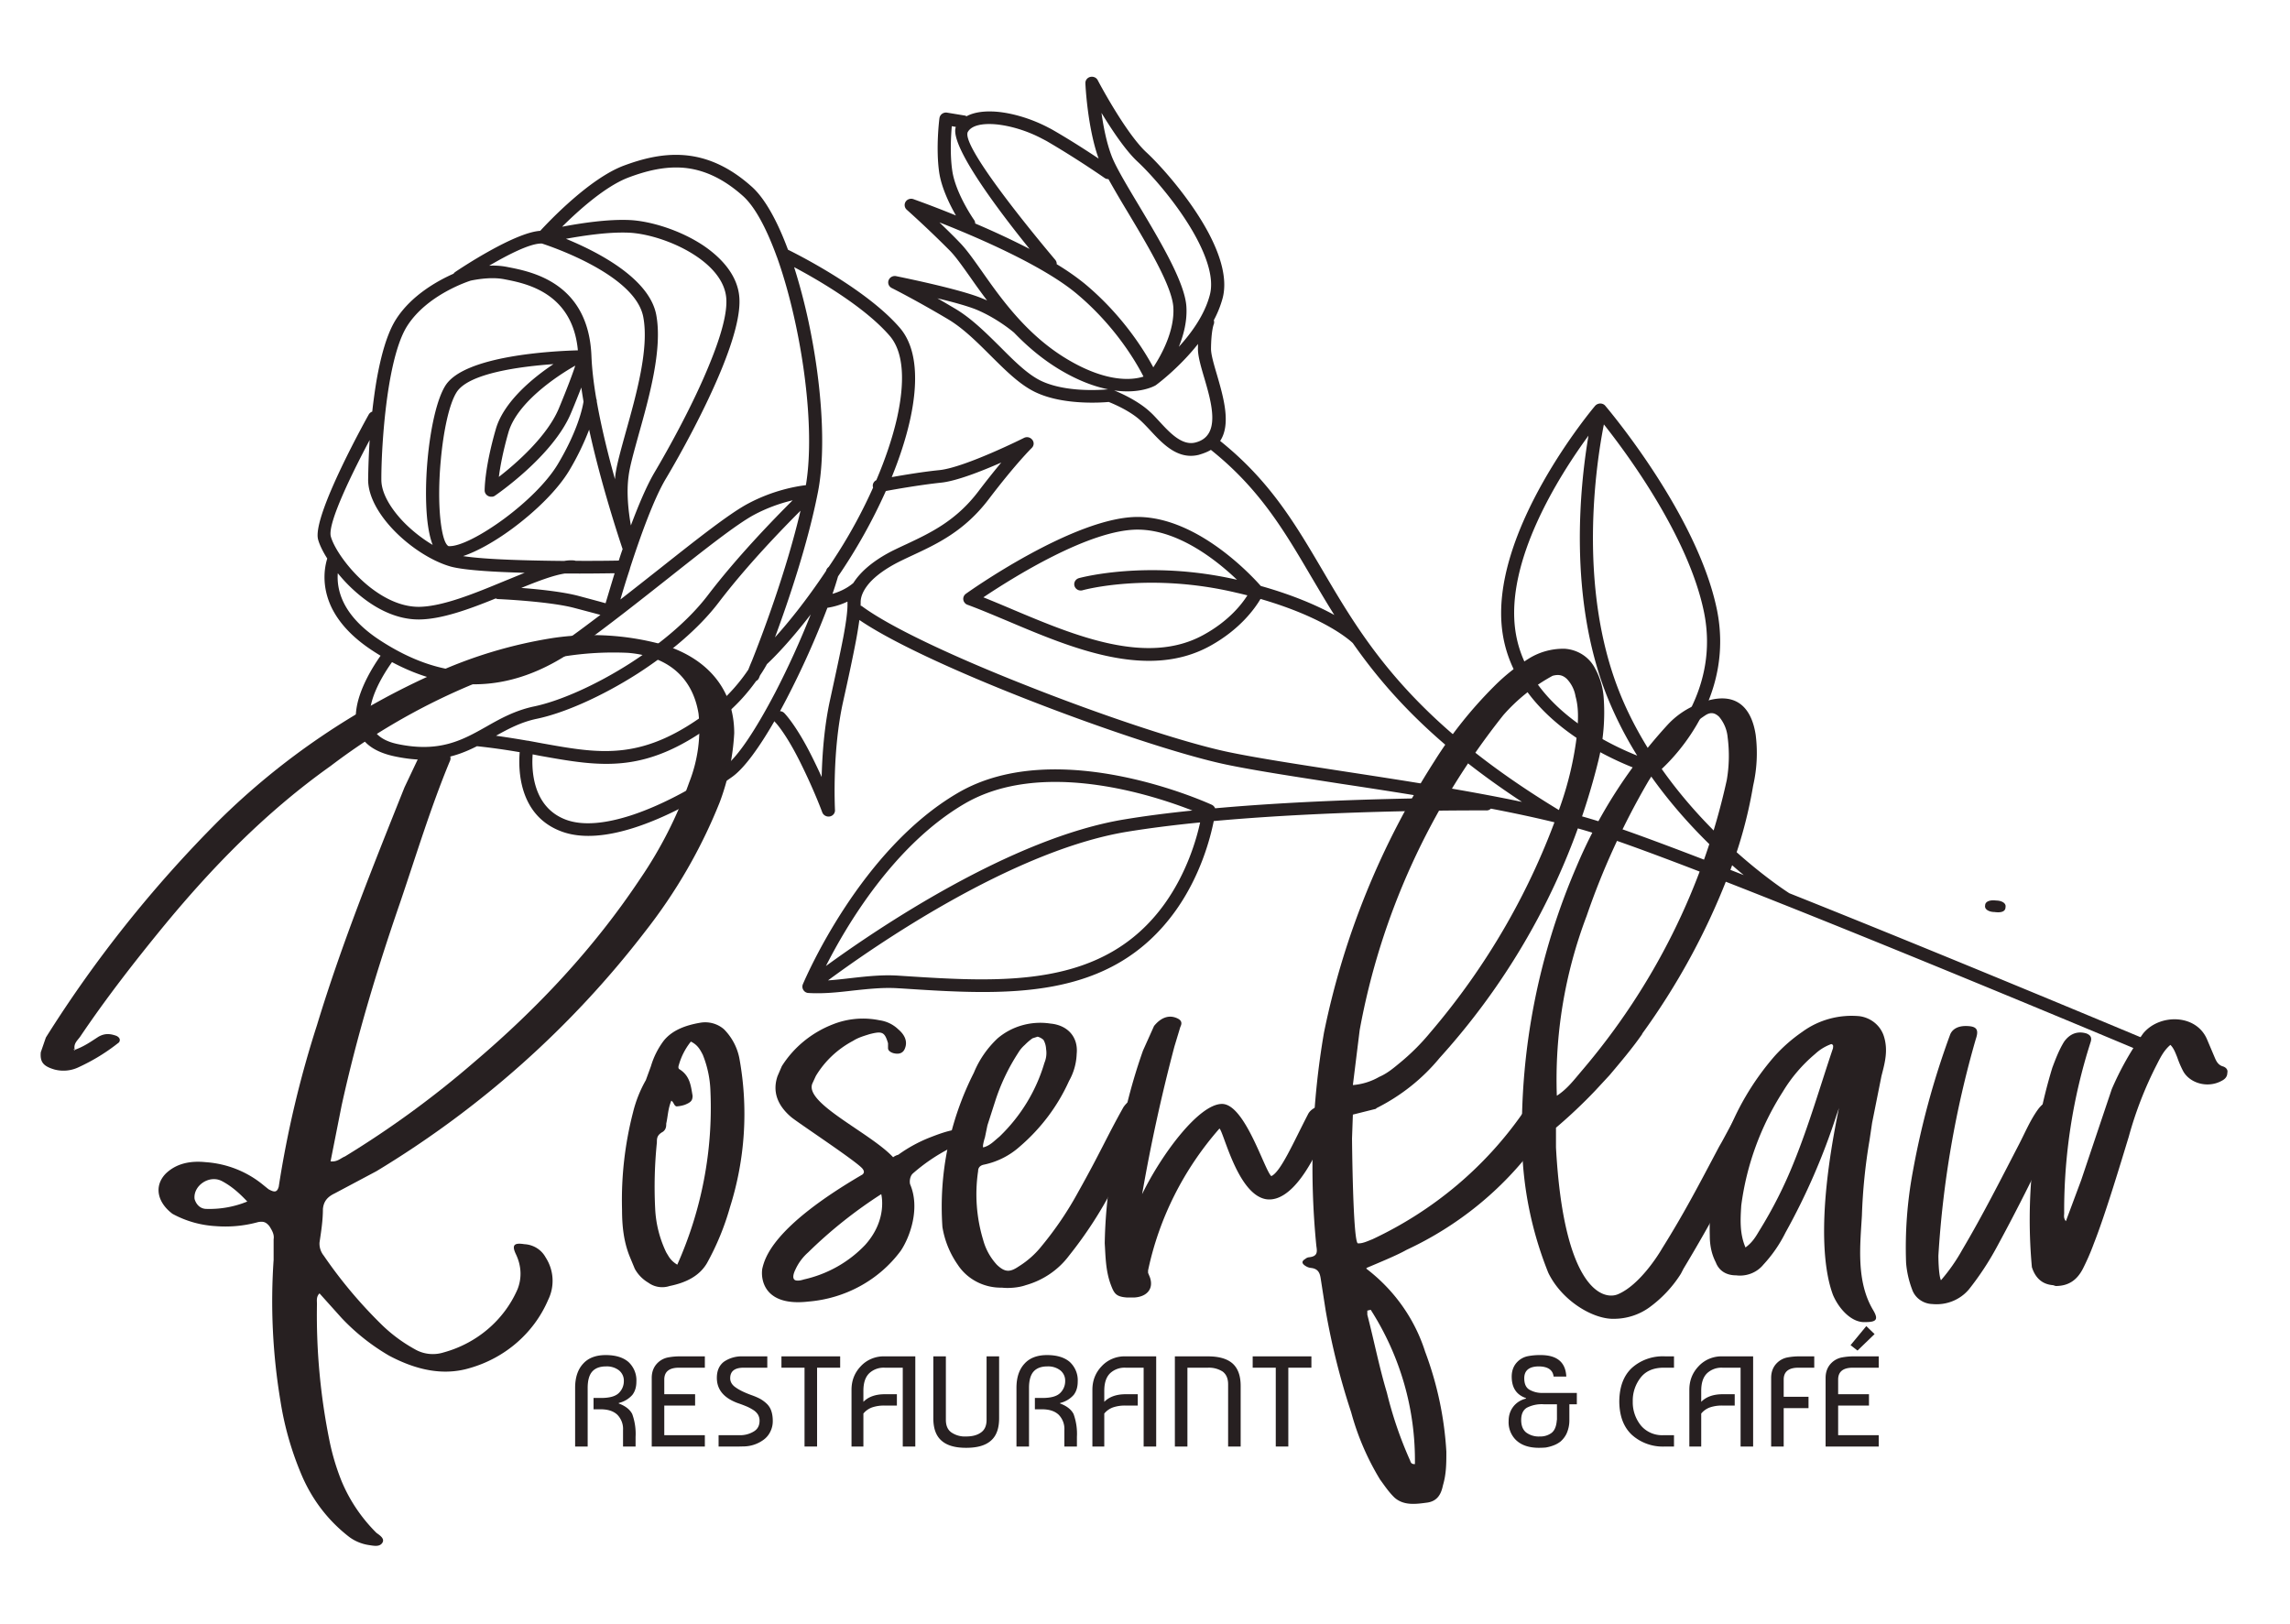
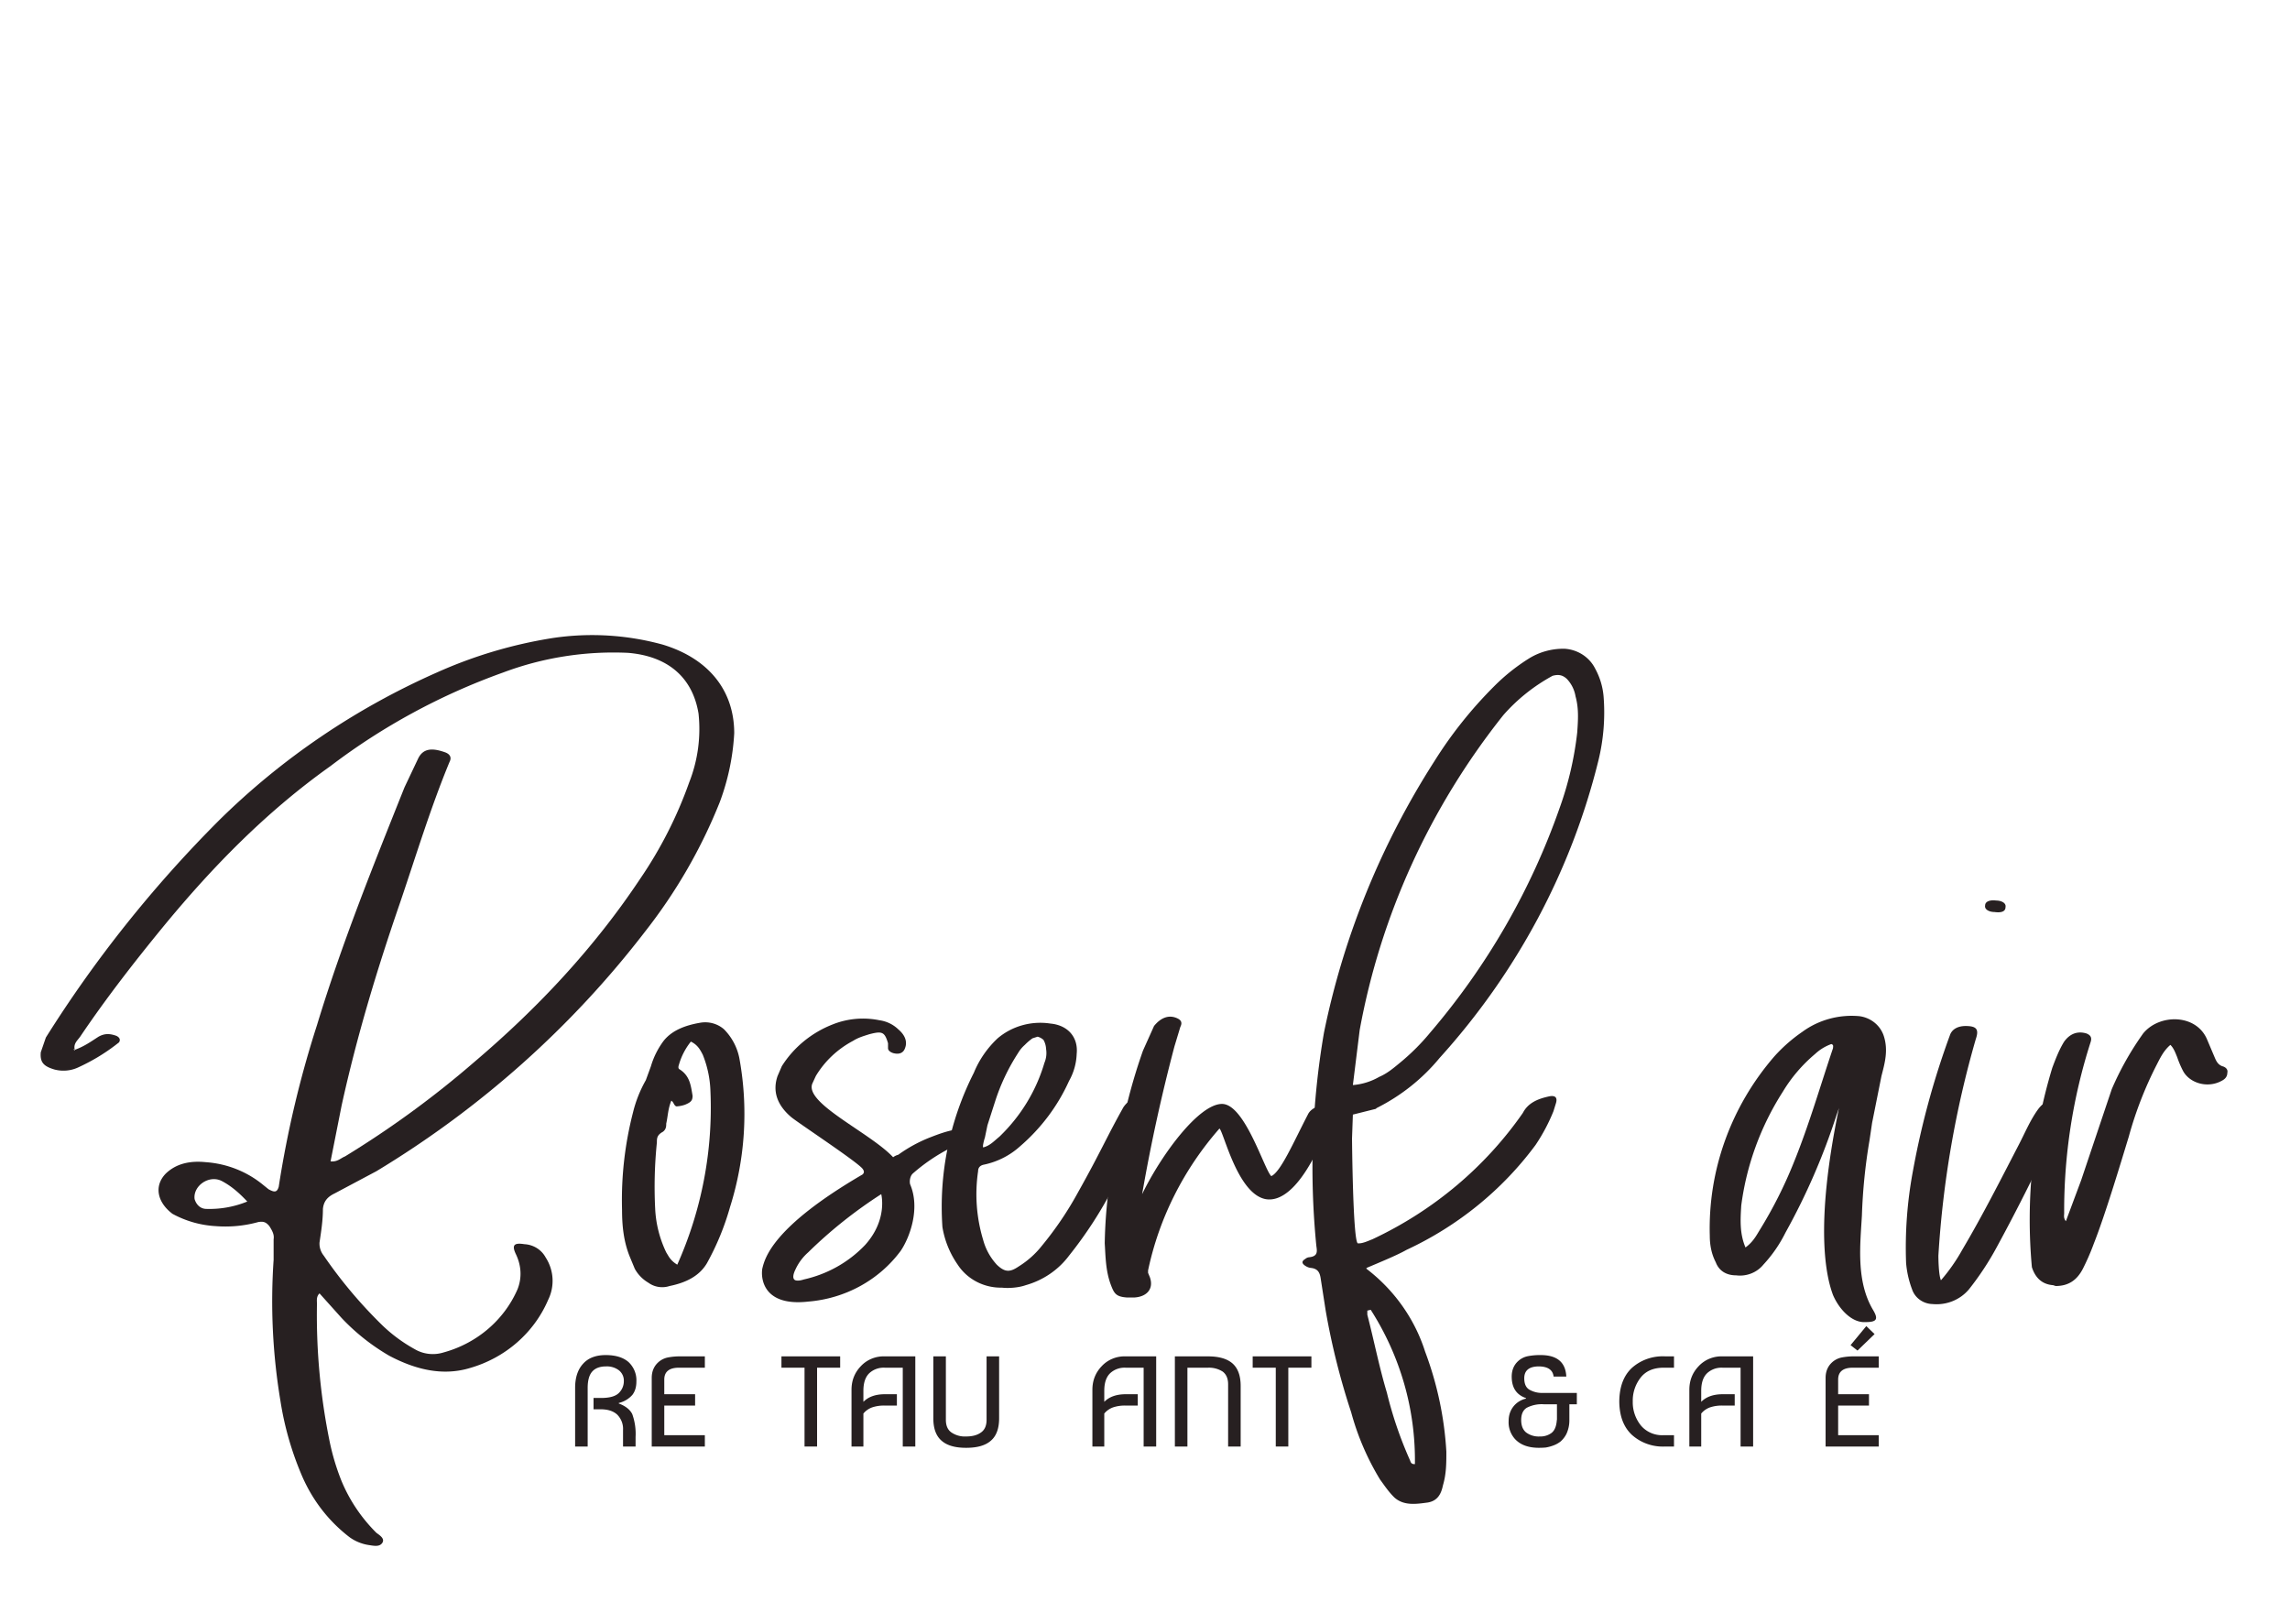
<svg xmlns="http://www.w3.org/2000/svg" viewBox="0 0 203 144" xml:space="preserve" style="fill-rule:evenodd;clip-rule:evenodd;stroke-linejoin:round;stroke-miterlimit:2">
  <g id="ArtBoard1">
    <path style="fill:none" d="M37.034 34.192h206.374v160.519H37.034z" transform="matrix(.981 0 0 .895 -36.332 -30.593)" />
    <path d="M.569-.77a.303.303 0 0 0-.13-.008.524.524 0 0 0-.136.042.859.859 0 0 0-.256.18 1.504 1.504 0 0 0-.204.265l-.006.018c-.001.012.003.017.016.021a.04.04 0 0 0 .029-.003.226.226 0 0 0 .042-.026l.005-.004c.002-.003.001-.006-.003-.008-.008-.003-.014-.003-.021.001-.009.006-.017.012-.028.016-.002-.008.004-.012.007-.017.03-.046.063-.09.097-.133.058-.073.121-.14.197-.196a.748.748 0 0 1 .203-.114.358.358 0 0 1 .147-.024c.047.004.076.03.083.074A.183.183 0 0 1 .6-.602a.518.518 0 0 1-.058.118C.488-.4.422-.327.347-.261a1.144 1.144 0 0 1-.152.115C.19-.144.186-.139.178-.14l.013-.068C.209-.293.233-.375.26-.456c.019-.058.036-.116.058-.171.003-.006 0-.01-.006-.012C.298-.644.287-.644.281-.631l-.016.035C.228-.5.191-.405.162-.306a1.315 1.315 0 0 0-.045.197c-.002.007-.005.007-.012.003L.099-.111a.117.117 0 0 0-.068-.028c-.019-.002-.035.002-.047.014-.014.015-.01.035.008.049a.117.117 0 0 0 .051.015.14.14 0 0 0 .05-.005c.006-.001.009 0 .013.005.003.005.006.01.005.016v.025a.766.766 0 0 0 .008.172.391.391 0 0 0 .026.093C.157.273.175.298.2.318a.051.051 0 0 0 .024.01C.23.329.236.33.239.325.242.32.236.316.232.313A.195.195 0 0 1 .191.25.29.29 0 0 1 .177.202.796.796 0 0 1 .162.034C.162.03.161.025.165.021l.026.03a.25.25 0 0 0 .056.046C.278.114.31.122.342.112A.144.144 0 0 0 .434.029a.054.054 0 0 0-.003-.052.03.03 0 0 0-.025-.016c-.012-.002-.015.001-.01.012.007.015.007.03.002.043a.134.134 0 0 1-.087.077.041.041 0 0 1-.034-.004A.182.182 0 0 1 .239.06.558.558 0 0 1 .17-.025a.024.024 0 0 1-.005-.016c.002-.014.004-.027.004-.041.001-.01.006-.015.014-.019l.049-.027A1.16 1.16 0 0 0 .548-.42a.645.645 0 0 0 .088-.158.292.292 0 0 0 .017-.084c0-.052-.03-.091-.084-.108Zm-.692.494v.001l-.002-.002.002.001Zm.155.194C.025-.082.02-.087.018-.094.016-.11.035-.124.05-.116c.011.006.02.014.03.025a.114.114 0 0 1-.048.009Z" style="fill:#272021;fill-rule:nonzero" transform="matrix(75.332 0 0 72.707 15.894 113.132)" />
    <path d="M.037.012C.056.008.072 0 .081-.016a.326.326 0 0 0 .027-.068.39.39 0 0 0 .011-.182.07.07 0 0 0-.018-.035.033.033 0 0 0-.028-.008C.056-.306.04-.3.03-.287a.099.099 0 0 0-.015.031l-.006.017A.156.156 0 0 0-.006-.2a.443.443 0 0 0-.013.119c0 .02.002.039.009.057l.006.015a.044.044 0 0 0 .016.017.027.027 0 0 0 .025.004Zm.009-.026C.038-.019.036-.024.033-.029A.142.142 0 0 1 .02-.082a.551.551 0 0 1 .002-.081c0-.005 0-.009.007-.013.004-.003.004-.007.004-.01.002-.009.002-.018.006-.028.003.002.003.006.006.007a.036.036 0 0 0 .01-.002C.062-.212.064-.214.064-.22.062-.232.061-.244.049-.252.047-.253.047-.255.048-.258a.081.081 0 0 1 .014-.028c.008.004.011.01.014.016a.133.133 0 0 1 .009.044.484.484 0 0 1-.039.212Z" style="fill:#272021;fill-rule:nonzero" transform="matrix(75.332 0 0 72.707 56.573 113.132)" />
    <path d="M.029.031a.149.149 0 0 0 .109-.062c.011-.017.023-.052.011-.081-.001-.004 0-.01.003-.013a.213.213 0 0 1 .044-.031.02.02 0 0 1 .015-.003c.007.002.013-.001.018-.005.006-.005.004-.011-.004-.013a.038.038 0 0 0-.021-.002c-.012.002-.022.006-.032.01a.168.168 0 0 0-.037.021.016.016 0 0 0-.006.003C.102-.175.024-.211.034-.235l.004-.009a.114.114 0 0 1 .044-.043c.006-.004.013-.006.019-.008.015-.004.018-.003.022.011v.006c0 .003.003.005.006.006.007.002.012 0 .014-.006.003-.008 0-.016-.008-.023a.039.039 0 0 0-.022-.011.093.093 0 0 0-.055.005.125.125 0 0 0-.06.051l-.005.012c-.006.018-.001.035.016.05.008.007.077.054.084.063.003.004.001.006 0 .007-.106.064-.115.102-.118.115-.002.014.003.046.054.04ZM.014.005C.009.003.013-.006.014-.008a.062.062 0 0 1 .015-.021A.541.541 0 0 1 .115-.1s.008.031-.019.062a.141.141 0 0 1-.072.042C.021.005.017.006.014.005Z" style="fill:#272021;fill-rule:nonzero" transform="matrix(75.332 0 0 72.707 69.455 113.132)" />
    <path d="M.044.014c.008.001.02 0 .028-.003a.096.096 0 0 0 .051-.036.504.504 0 0 0 .052-.083c.02-.044.03-.061.042-.097C.219-.21.215-.214.21-.215c-.01-.003-.017 0-.023.009-.02.037-.027.055-.053.103a.416.416 0 0 1-.043.066.107.107 0 0 1-.027.025c-.01.007-.016.008-.026-.002a.073.073 0 0 1-.016-.03.199.199 0 0 1-.006-.084c0-.004.002-.007.007-.008a.09.09 0 0 0 .042-.022.229.229 0 0 0 .058-.08.074.074 0 0 0 .009-.033c.002-.02-.01-.035-.031-.037a.076.076 0 0 0-.062.018.12.12 0 0 0-.028.042.372.372 0 0 0-.037.188.114.114 0 0 0 .018.046.06.06 0 0 0 .052.028ZM.022-.157C.021-.158.023-.166.024-.169l.003-.015.009-.029a.25.25 0 0 1 .027-.059.04.04 0 0 1 .008-.01A.065.065 0 0 1 .08-.29l.006-.002a.016.016 0 0 1 .007.004.026.026 0 0 1 .003.011.032.032 0 0 1-.002.017.206.206 0 0 1-.053.09C.035-.165.03-.159.022-.157Z" style="fill:#272021;fill-rule:nonzero" transform="matrix(75.332 0 0 72.707 85.5 113.132)" />
    <path d="M-.002.026h.009C.022.025.03.015.025.001L.023-.004v-.003A.387.387 0 0 1 .107-.18c.005.004.021.079.054.086.015.003.044-.006.078-.1.002-.005.004-.015-.005-.015-.007 0-.019.003-.023.012-.017.034-.032.07-.043.075C.16-.129.137-.21.11-.21c-.027 0-.071.061-.094.11a2.19 2.19 0 0 1 .038-.18l.007-.024c.003-.006 0-.009-.005-.011-.01-.004-.019.001-.026.01l-.013.03A.7.7 0 0 0-.004-.2a.613.613 0 0 0-.024.16c.001.016.001.033.007.05.004.011.006.015.019.016Z" style="fill:#272021;fill-rule:nonzero" transform="matrix(75.332 0 0 72.707 100.04 113.132)" />
    <path d="M.129.276C.141.274.145.265.147.255.151.241.151.228.151.214A.428.428 0 0 0 .126.092a.206.206 0 0 0-.069-.101V-.01c.016-.007.037-.016.047-.022A.4.4 0 0 0 .256-.16a.227.227 0 0 0 .021-.041l.003-.01C.282-.218.279-.221.271-.219c-.013.003-.024.008-.03.02a.45.45 0 0 1-.177.154C.059-.043.053-.04.048-.04H.047C.041-.04.04-.168.04-.168l.001-.029.027-.007.001-.001a.23.23 0 0 0 .074-.061.85.85 0 0 0 .187-.363.255.255 0 0 0 .006-.078.088.088 0 0 0-.01-.034.043.043 0 0 0-.036-.024.075.075 0 0 0-.042.012.232.232 0 0 0-.041.034.513.513 0 0 0-.07.091.995.995 0 0 0-.13.331 1.005 1.005 0 0 0-.009.26c.001.007.002.013-.009.014a.008.008 0 0 0-.004.002c-.005.003-.004.006.001.009a.014.014 0 0 0 .006.002c.008.001.01.006.011.012l.006.04a.895.895 0 0 0 .03.124.324.324 0 0 0 .034.082C.078.255.083.263.09.27c.011.01.025.008.039.006ZM.041-.233.049-.3a.882.882 0 0 1 .169-.384.213.213 0 0 1 .058-.048c.007-.002.012-.001.017.004a.041.041 0 0 1 .01.021c.004.015.003.029.002.044a.418.418 0 0 1-.021.093.864.864 0 0 1-.152.273.265.265 0 0 1-.037.038c-.007.006-.014.012-.023.016a.072.072 0 0 1-.031.01Zm.074.462C.109.23.109.226.108.224A.492.492 0 0 1 .081.142C.072.111.066.079.058.047V.042L.062.041a.349.349 0 0 1 .052.188h.001Z" style="fill:#272021;fill-rule:nonzero" transform="matrix(75.332 0 0 72.707 116.839 113.132)" />
-     <path d="M.095.052A.07.07 0 0 0 .137.038a.147.147 0 0 0 .037-.041l.003-.006a2.066 2.066 0 0 0 .088-.169C.269-.185.271-.192.274-.2.276-.206.273-.209.268-.211c-.01-.003-.018 0-.025.01-.009.013-.016.029-.024.043-.023.045-.041.081-.067.124C.147-.025.125.011.1.022.082.03.036.015.027-.157v-.024a.608.608 0 0 0 .046-.045L.09-.245c.013-.016.027-.033.039-.051l-.001.001a.856.856 0 0 0 .1-.189.566.566 0 0 0 .031-.114.184.184 0 0 0 .003-.062C.257-.694.238-.716.195-.698a.098.098 0 0 0-.036.025.603.603 0 0 0-.108.174.838.838 0 0 0-.064.337.458.458 0 0 0 .031.158C.034.03.07.052.094.052h.001ZM.028-.22a.58.58 0 0 1 .035-.219.931.931 0 0 1 .073-.165.505.505 0 0 1 .043-.06.16.16 0 0 1 .024-.02c.006-.004.011-.003.016.002a.046.046 0 0 1 .01.025.18.18 0 0 1-.001.052.826.826 0 0 1-.171.355C.048-.239.04-.228.028-.22Z" style="fill:#272021;fill-rule:nonzero" transform="matrix(75.332 0 0 72.707 135.898 113.132)" />
    <path d="M.142.056C.155.056.158.053.151.041.131.006.136-.038.138-.074a.7.7 0 0 1 .009-.092L.15-.187l.011-.057C.165-.26.169-.275.164-.292a.035.035 0 0 0-.029-.025.096.096 0 0 0-.067.019.187.187 0 0 0-.033.03.327.327 0 0 0-.076.219c0 .011.002.022.007.032.004.011.013.016.024.016a.035.035 0 0 0 .032-.013.166.166 0 0 0 .026-.039.816.816 0 0 0 .06-.143l.003-.009C.082-.06.096.001.104.023.111.04.126.057.142.056ZM.001-.035c-.007-.017-.006-.034-.005-.051a.346.346 0 0 1 .049-.139.183.183 0 0 1 .038-.046.055.055 0 0 1 .019-.012c.003.001.002.003.002.005-.015.046-.028.093-.046.139a.543.543 0 0 1-.041.084c-.004.007-.008.014-.016.02Z" style="fill:#272021;fill-rule:nonzero" transform="matrix(75.332 0 0 72.707 154.656 113.132)" />
    <path d="M.075-.444c.007.001.013 0 .013-.006C.089-.455.083-.458.077-.458.07-.459.064-.457.064-.452c-.001.005.005.008.011.008Zm.075.231c-.009-.003-.017 0-.024.01-.009.013-.015.028-.022.042-.022.044-.043.087-.067.129a.219.219 0 0 1-.025.037C.009-.002.009-.025.009-.025a1.257 1.257 0 0 1 .044-.264C.057-.301.054-.305.041-.305c-.008 0-.015.003-.018.01a1.024 1.024 0 0 0-.044.167.524.524 0 0 0-.008.112.123.123 0 0 0 .007.032.026.026 0 0 0 .024.018.049.049 0 0 0 .043-.018.351.351 0 0 0 .033-.052 2.42 2.42 0 0 0 .07-.145l.008-.021C.158-.208.155-.211.15-.213Z" style="fill:#272021;fill-rule:nonzero" transform="matrix(75.332 0 0 72.707 171.153 113.132)" />
    <path d="M.011.012c.015 0 .025-.007.032-.021A.288.288 0 0 0 .056-.04c.013-.034.031-.096.041-.13A.467.467 0 0 1 .13-.258c.004-.008.008-.017.016-.024.004.004.006.01.008.015a.122.122 0 0 0 .007.017c.008.015.029.021.045.012.004-.002.007-.005.007-.01C.214-.252.211-.255.207-.256.202-.258.2-.262.198-.267L.189-.289C.176-.32.133-.32.114-.296a.368.368 0 0 0-.037.068l-.036.111-.018.05C.02-.071.021-.074.021-.077a.695.695 0 0 1 .031-.208c.002-.006 0-.009-.005-.011-.01-.003-.019 0-.026.01-.006.01-.01.021-.014.032a.659.659 0 0 0-.024.243c.004.013.012.021.025.022l.003.001Z" style="fill:#272021;fill-rule:nonzero" transform="matrix(75.332 0 0 72.707 181.399 113.132)" />
    <path d="M.065 0v-.455c0-.081.02-.143.06-.188C.164-.688.221-.71.294-.71c.074 0 .131.018.171.054a.197.197 0 0 1 .059.152c0 .042-.01.076-.03.103a.195.195 0 0 1-.102.063v.004c.05.019.084.047.101.082a.467.467 0 0 1 .025.177V0H.424v-.128a.16.16 0 0 0-.043-.119C.352-.275.311-.289.257-.289H.203v-.088H.26c.064 0 .108-.013.133-.039A.13.13 0 0 0 .43-.509a.103.103 0 0 0-.036-.082.145.145 0 0 0-.097-.031c-.046 0-.08.013-.103.039-.023.026-.035.069-.035.128V0H.065Z" style="fill:#272021;fill-rule:nonzero" transform="matrix(11.83 0 0 11.418 50.214 128.234)" />
    <path d="M.463 0H.065v-.533c0-.049.016-.089.047-.119a.15.15 0 0 1 .072-.039A.454.454 0 0 1 .282-.7h.181v.088H.269c-.073 0-.11.031-.11.092v.114H.39v.088H.159v.23h.304V0Z" style="fill:#272021;fill-rule:nonzero" transform="matrix(11.83 0 0 11.418 57.005 128.234)" />
-     <path d="M.423-.7v.088H.246c-.067 0-.101.027-.101.082 0 .029.015.054.045.074.029.021.069.04.12.059a.468.468 0 0 1 .058.026.25.25 0 0 1 .048.036.136.136 0 0 1 .036.056c.008.023.012.05.012.08a.186.186 0 0 1-.021.089.164.164 0 0 1-.054.062.25.25 0 0 1-.135.047L.214 0H.058v-.088h.153a.191.191 0 0 0 .111-.029C.351-.135.365-.163.365-.2a.095.095 0 0 0-.012-.048.113.113 0 0 0-.034-.035.357.357 0 0 0-.046-.026.95.95 0 0 0-.057-.023L.202-.337C.097-.377.045-.442.045-.533c0-.056.018-.098.054-.126A.23.23 0 0 1 .24-.7h.183Z" style="fill:#272021;fill-rule:nonzero" transform="matrix(11.83 0 0 11.418 63.014 128.234)" />
    <path d="M.025-.612V-.7h.44v.088H.292V0H.198v-.612H.025Z" style="fill:#272021;fill-rule:nonzero" transform="matrix(11.83 0 0 11.418 68.977 128.234)" />
    <path d="M.149 0H.06v-.44c0-.072.023-.133.07-.184A.23.23 0 0 1 .309-.7h.229V0H.444v-.612H.309a.155.155 0 0 0-.116.043C.164-.54.149-.495.149-.432v.085c.037-.039.091-.059.16-.059H.4v.088H.309a.27.27 0 0 0-.094.014.152.152 0 0 0-.066.048V0Z" style="fill:#272021;fill-rule:nonzero" transform="matrix(11.83 0 0 11.418 74.774 128.234)" />
    <path d="M.464-.7h.094v.48c0 .079-.02.137-.061.174C.456-.008.394.01.311.01S.167-.008.126-.046C.085-.083.065-.141.065-.22V-.7h.094v.493c0 .045.014.078.042.098a.174.174 0 0 0 .109.031c.047 0 .084-.01.112-.031.028-.02.042-.053.042-.098V-.7Z" style="fill:#272021;fill-rule:nonzero" transform="matrix(11.83 0 0 11.418 81.967 128.234)" />
-     <path d="M.065 0v-.455c0-.081.02-.143.06-.188C.164-.688.221-.71.294-.71c.074 0 .131.018.171.054a.197.197 0 0 1 .059.152c0 .042-.01.076-.03.103a.195.195 0 0 1-.102.063v.004c.05.019.084.047.101.082a.467.467 0 0 1 .025.177V0H.424v-.128a.16.16 0 0 0-.043-.119C.352-.275.311-.289.257-.289H.203v-.088H.26c.064 0 .108-.013.133-.039A.13.13 0 0 0 .43-.509a.103.103 0 0 0-.036-.082.145.145 0 0 0-.097-.031c-.046 0-.08.013-.103.039-.023.026-.035.069-.035.128V0H.065Z" style="fill:#272021;fill-rule:nonzero" transform="matrix(11.83 0 0 11.418 89.337 128.234)" />
    <path d="M.149 0H.06v-.44c0-.072.023-.133.07-.184A.23.23 0 0 1 .309-.7h.229V0H.444v-.612H.309a.155.155 0 0 0-.116.043C.164-.54.149-.495.149-.432v.085c.037-.039.091-.059.16-.059H.4v.088H.309a.27.27 0 0 0-.094.014.152.152 0 0 0-.066.048V0Z" style="fill:#272021;fill-rule:nonzero" transform="matrix(11.83 0 0 11.418 96.127 128.234)" />
    <path d="M.164 0H.07v-.7h.247c.083 0 .144.018.185.055.041.038.061.096.061.175V0H.469v-.483c0-.045-.014-.078-.041-.099a.186.186 0 0 0-.11-.03H.164V0Z" style="fill:#272021;fill-rule:nonzero" transform="matrix(11.83 0 0 11.418 103.32 128.234)" />
    <path d="M.025-.612V-.7h.44v.088H.292V0H.198v-.612H.025Z" style="fill:#272021;fill-rule:nonzero" transform="matrix(11.83 0 0 11.418 110.75 128.234)" />
    <path d="M.295-.71c.123 0 .187.056.192.167H.392C.386-.595.349-.621.282-.622c-.073 0-.11.031-.11.092 0 .045.014.075.041.09a.183.183 0 0 0 .094.024h.259v.088H.51v.129a.256.256 0 0 1-.022.101.193.193 0 0 1-.044.059.196.196 0 0 1-.057.032.279.279 0 0 1-.056.015.71.71 0 0 1-.048.002C.202.01.142-.013.101-.06a.198.198 0 0 1-.046-.139c0-.041.011-.077.033-.108a.167.167 0 0 1 .097-.065v-.004C.114-.401.078-.456.078-.543c0-.049.016-.089.047-.119a.15.15 0 0 1 .072-.039.454.454 0 0 1 .098-.009Zm-.006.632a.136.136 0 0 0 .088-.028c.023-.019.036-.052.039-.1h.001v-.122H.319a.237.237 0 0 0-.128.027c-.028.018-.042.05-.042.095 0 .043.012.075.036.096a.154.154 0 0 0 .104.032Z" style="fill:#272021;fill-rule:nonzero" transform="matrix(11.83 0 0 11.418 133.085 128.234)" />
    <path d="M.06-.35c.001-.111.031-.198.093-.259A.34.34 0 0 1 .405-.7H.47v.088H.393c-.074 0-.131.024-.17.073a.296.296 0 0 0-.062.189.293.293 0 0 0 .062.188.205.205 0 0 0 .17.074H.47V0H.405a.34.34 0 0 1-.252-.092C.091-.153.061-.239.06-.35Z" style="fill:#272021;fill-rule:nonzero" transform="matrix(11.83 0 0 11.418 142.834 128.234)" />
    <path d="M.149 0H.06v-.44c0-.072.023-.133.07-.184A.23.23 0 0 1 .309-.7h.229V0H.444v-.612H.309a.155.155 0 0 0-.116.043C.164-.54.149-.495.149-.432v.085c.037-.039.091-.059.16-.059H.4v.088H.309a.27.27 0 0 0-.094.014.152.152 0 0 0-.066.048V0Z" style="fill:#272021;fill-rule:nonzero" transform="matrix(11.83 0 0 11.418 149.044 128.234)" />
-     <path d="M.159-.52v.134h.186v.088H.159V0H.065v-.533c0-.049.016-.089.047-.119a.15.15 0 0 1 .072-.039A.454.454 0 0 1 .282-.7h.106v.088H.269c-.073 0-.11.031-.11.092Z" style="fill:#272021;fill-rule:nonzero" transform="matrix(11.83 0 0 11.418 156.237 128.234)" />
    <path d="M.463 0H.065v-.533c0-.049.016-.089.047-.119a.15.15 0 0 1 .072-.039A.454.454 0 0 1 .282-.7h.181v.088H.269c-.073 0-.11.031-.11.092v.114H.39v.088H.159v.23h.304V0ZM.304-.745.252-.787.37-.935l.062.062-.128.128Z" style="fill:#272021;fill-rule:nonzero" transform="matrix(11.83 0 0 11.418 161.064 128.234)" />
    <g transform="matrix(.891 .045 -.043 .858 -54.936 -99.988)">
      <g id="Rosenflair.svg">
        <clipPath id="_clip1">
          <path d="m92.255 191.75 30.49-94.187 179.812 58.208-30.489 94.187L92.255 191.75Z" />
        </clipPath>
        <g clip-path="url('#_clip1')">
          <clipPath id="_clip2">
            <path d="m92.255 191.75 30.49-94.187 179.812 58.208-30.489 94.187L92.255 191.75Z" />
          </clipPath>
          <g clip-path="url('#_clip2')">
            <clipPath id="_clip3">
-               <path d="m92.339 191.776 30.458-94.088 179.864 58.229-30.458 94.088-179.864-58.229Z" />
-             </clipPath>
+               </clipPath>
            <g clip-path="url('#_clip3')">
              <clipPath id="_clip4">
                <path d="m92.339 191.776 30.359-93.786 179.75 58.192-30.365 93.782-179.744-58.188Z" />
              </clipPath>
              <g clip-path="url('#_clip4')">
                <path d="M117.552 181.073c-2.739.146-5.495-.516-8.245-1.859-1.067 1.729-4.239 7.531.917 8.406 4.25.713 6.479-.75 8.734-2.229 1.381-.917 2.776-1.823 4.646-2.344 2.526-.682 6.037-2.511 9.344-4.958 2.875-2.136 5.594-4.719 7.37-7.412 2.724-4.12 6.104-8.12 7.942-10.224a15.71 15.71 0 0 0-3.718 1.672c-1.698 1.057-4.761 3.844-8.266 7.036-2.667 2.422-5.594 5.089-8.463 7.469-3.407 2.844-6.823 4.266-10.261 4.443Zm5.599 5.536c.016-.01.031-.005.042 0 .026.011.041 0 .057.006.458.062.906.125 1.349.187 5.969.792 10.156 1.354 16.625-4.359 1.677-1.49 2.828-3.177 3.484-4.313.063-.198.151-.474.276-.817-.005-.027.016-.047.026-.073.891-2.709 2.964-9.375 4.084-15.756-1.839 2.11-5.078 5.964-7.688 9.917-1.864 2.818-4.703 5.51-7.687 7.734-3.427 2.532-7.099 4.448-9.781 5.172-1.521.417-2.74 1.172-3.943 1.953 1.12.105 2.166.224 3.156.349Zm9.182-22.724c.651-2.125 1.365-4.156 2.058-5.541 1.286-2.537 3.547-7.302 4.979-11.604.932-2.75 1.521-5.297 1.286-6.865-.245-1.651-1.505-3.031-3.135-4.057-2.146-1.354-4.901-2.094-6.813-2.094-2.047.01-4.531.542-6.244.958 3.046 1.115 8.458 3.578 9.338 7.365.813 3.505-.297 8.547-1.161 12.489-.37 1.745-.714 3.271-.782 4.292-.14 1.698.157 3.625.474 5.057Zm.125 4.412a.344.344 0 0 1-.015.104 84.85 84.85 0 0 0-.782 3.172c1.277-1.141 2.521-2.276 3.73-3.37 3.562-3.245 6.661-6.062 8.468-7.182 2.391-1.49 4.651-2.021 5.641-2.198.495-4.37-.328-10.74-1.812-16.51-.631-2.469-1.381-4.818-2.193-6.849-.026-.053-.052-.099-.063-.146-1.13-2.755-2.364-4.917-3.609-5.964-2.162-1.812-4.167-2.531-6.037-2.604-1.906-.062-3.713.516-5.453 1.302-2.26 1.042-4.802 3.682-6.312 5.406 1.797-.453 4.469-1.031 6.687-1.041 2.115 0 5.151.807 7.511 2.297 1.911 1.224 3.422 2.895 3.724 4.968.271 1.792-.354 4.542-1.334 7.469-1.468 4.375-3.75 9.214-5.057 11.771-1.109 2.187-2.25 6.13-3.094 9.375Zm-26.474-11.854c-1.401 3.104-3.796 8.76-3.375 10.135.365 1.172 1.948 3.406 4.12 5.016 1.5 1.104 3.24 1.885 5 1.781 2.349-.161 5.453-1.682 8.297-3.083.682-.328 1.354-.662 2.005-.974-3.073.078-6.021.047-7.364-.255-1.875-.443-4.115-1.771-5.828-3.438-1.568-1.526-2.719-3.354-2.808-5.073a85.548 85.548 0 0 1-.047-4.109Zm15.782 14.453c1.75.042 4.119.182 5.651.51 1.38.308 2.281.505 2.791.63.188-.791.443-1.88.75-3.14-1.02.068-2.849.193-4.937.286-1.125.24-2.61.912-4.255 1.714Zm-2.224 1.271a.556.556 0 0 1-.256-.058c-2.572 1.245-5.25 2.427-7.484 2.568-2.099.13-4.135-.76-5.849-2.042a15.352 15.352 0 0 1-2.469-2.302c-.02.834.136 1.875.724 2.985.631 1.192 1.771 2.468 3.719 3.661 3.224 1.964 6.406 2.959 9.568 2.787 3.146-.167 6.302-1.48 9.484-4.131.922-.76 1.839-1.562 2.776-2.375-.541-.119-1.385-.307-2.63-.578-2.516-.552-7.568-.521-7.583-.515Zm-6.782-5.245c-.296-.688-.515-1.583-.671-2.625-.256-1.755-.344-3.953-.261-6.115.125-3.187.61-6.302 1.412-7.76 1.744-3.172 10.437-4.104 12.963-4.307-.823-5.943-5.536-6.625-7.5-6.922l-.172-.026c-1.151-.167-2.442.088-3.302.317-.271.105-4.271 1.693-6.088 5.011-.74 1.354-1.203 3.594-1.485 6.031-.432 3.792-.416 8-.312 9.958.067 1.365 1.057 2.896 2.401 4.214.911.88 1.969 1.651 3.015 2.224Zm14.954-12.693a27.71 27.71 0 0 1-1.73 4.235c-1.078 2.14-3.213 4.5-5.395 6.359-1.667 1.417-3.396 2.547-4.756 3.094 2.245.244 6.5.125 10.058-.026.323-.078.635-.11.911-.105.078 0 .162.011.234.032 1.928-.089 3.511-.193 4.271-.25.099-.391.203-.797.323-1.203-.401-1.063-2.463-6.568-3.916-12.136Zm.557-3.213a.491.491 0 0 1 .057.255c.583 2.646 1.401 5.469 2.198 7.937 0-.166.01-.328.021-.489.088-1.084.437-2.662.823-4.459.833-3.812 1.911-8.697 1.156-11.921-.99-4.292-9.484-6.782-10.417-7.042-1.14 0-3.364 1.354-5.13 2.557a6.934 6.934 0 0 1 1.735.026l.171.026c2.349.349 8.053 1.183 8.693 8.75.115 1.318.36 2.813.693 4.36Zm-9.823 3.651c.661-2.933 3.552-5.584 5.401-7.006-3.354.428-8.365 1.386-9.469 3.396-.698 1.271-1.13 4.167-1.239 7.183-.084 2.088 0 4.203.239 5.885.224 1.516.542 2.609.938 2.833l.01.006c1.063.041 3.25-1.287 5.412-3.125 2.067-1.766 4.078-3.985 5.073-5.959 1.828-3.599 2.151-5.969 2.203-6.51-.099-.49-.203-.974-.287-1.443-.239.734-.521 1.615-.89 2.667-1.563 4.562-7.115 8.906-7.136 8.927a.545.545 0 0 1-.359.13.65.65 0 0 1-.698-.609c.005-.011-.146-2.177.802-6.375Zm7.573-6.964c-.682.443-5.505 3.677-6.307 7.25-.464 2.073-.646 3.61-.724 4.615 1.625-1.453 4.588-4.407 5.619-7.386.766-2.229 1.188-3.625 1.412-4.479Zm30.161 11.016c-.005-.016-.015-.031-.021-.058a.639.639 0 0 1 .303-.718c.786-2.214 1.39-4.422 1.739-6.469.61-3.677.406-6.823-1.14-8.49-2.636-2.859-7.428-5.411-9.813-6.567a62.935 62.935 0 0 1 1.708 5.578c1.573 6.13 2.407 12.937 1.771 17.489-.745 5.365-2.37 11.308-3.541 15.188 1.192-1.521 2.854-3.844 4.729-7.099l.021-.057a.693.693 0 0 1 .229-.381c.297-.494.578-1.01.875-1.546a53.143 53.143 0 0 0 3.14-6.87Zm75.032 17.078c1.072 2.463 2.406 4.708 3.843 6.755 1.589-1.755 6.125-7.583 4.198-15.338-1.922-7.724-8.453-15.954-10.864-18.808-.578 4.115-1.808 16.782 2.823 27.391Zm2.13 6.573a39.832 39.832 0 0 1-3.328-6.052c-4.308-9.875-3.698-21.427-3.099-26.672-2.672 4.219-7.677 13.354-6.266 20.573 1.432 7.333 9.146 10.89 12.693 12.151Zm-50.558 9.239c2.089-.474 4.36-.895 6.688-1.265-3.901-1.36-15.167-4.584-22.63.474-6.834 4.635-11.162 13.25-12.964 17.458 4.875-4.094 17.74-14.167 28.906-16.667Zm7.516-.078c-2.531.391-4.989.844-7.224 1.344-11.354 2.563-24.609 13.203-28.917 16.87.777-.094 1.547-.229 2.329-.365 1.531-.26 3.067-.515 4.64-.489l.344.005c10.021.151 20.099.297 25.74-8.844 2.005-3.266 2.802-6.703 3.088-8.521Zm2.453-25.203c-2.088-1.87-5.979-4.781-9.963-4.656-4.86.146-12.479 5.745-15.12 7.786.948.339 1.963.719 3.016 1.12 6.213 2.339 13.567 5.115 19.02 1.604 2.422-1.547 3.636-3.338 4.157-4.302-.349-.067-.714-.146-1.079-.208-8.817-1.703-15.286.531-15.302.542a.646.646 0 0 1-.828-.407.656.656 0 0 1 .417-.828c.016-.005 6.672-2.302 15.682-.651Zm-18.062-21.911c4.198 2.349 6.75 1.859 7.771 1.458-.761-1.385-3.063-5.099-7.125-8.255-3.485-2.693-10.026-5.224-13.891-6.573.656.599 1.391 1.26 2.099 1.958.703.667 1.453 1.667 2.338 2.834 2.016 2.687 4.735 6.296 8.808 8.578Zm-5.297-2.401c-.229-.183-1.766-1.37-3.724-2.125-.891-.344-2.49-.709-4.052-1.011.562.292 1.166.625 1.812.974 1.693.927 3.198 2.349 4.657 3.703 1.515 1.427 2.958 2.787 4.38 3.354 2.531 1.016 5.948.553 6.547.459-1.365-.209-3.021-.729-4.969-1.813-1.792-1.005-3.313-2.239-4.651-3.541Zm16.979-3.558c.156 1.438-.125 2.901-.552 4.167 1.208-1.521 2.422-3.479 2.823-5.531.328-1.651-.432-3.714-1.594-5.74-1.906-3.312-4.896-6.432-6.25-7.604-1.25-1.089-2.713-3.146-3.818-4.833.256 1.375.631 2.979 1.188 4.312.443 1.094 1.651 2.969 2.984 5.037 2.287 3.557 4.964 7.718 5.219 10.192Zm1.339 3.771c-1.672 2.443-3.657 4.193-3.917 4.412-.026.031-.057.047-.094.078-.177.12-1.568.974-4.088.734.593.208 2.411.922 3.666 2.016.323.265.641.604.985.948 1.083 1.104 2.364 2.401 3.672 1.984 2.536-.797 1.432-4.125.557-6.729-.386-1.141-.729-2.172-.766-2.943 0-.161-.015-.333-.015-.5Zm-14.584-7.922c.11.12.167.287.162.438a24.417 24.417 0 0 1 2.849 1.844c3.906 3.036 6.255 6.572 7.25 8.281.75-1.323 1.942-3.865 1.692-6.281-.224-2.157-2.817-6.188-5.031-9.625a119.9 119.9 0 0 1-2.052-3.261.576.576 0 0 1-.391-.099c-.01-.005-2.724-1.776-5.942-3.505-.177-.083-.318-.156-.427-.203-1.506-.74-3.245-1.188-4.693-1.25-1.302-.047-2.354.219-2.708.885l-.021.032c-.771 1.619 9.281 12.708 9.312 12.744Zm-10.078-4.057c-.667-1.083-1.568-2.76-1.875-4.344-.484-2.547-.25-5.604-.245-5.62a.661.661 0 0 1 .703-.593l1.73.203c.083 0 .171.026.239.073.761-.479 1.807-.662 2.99-.625 1.63.062 3.541.567 5.203 1.37.193.088.349.166.474.234 1.854.984 3.531 2 4.656 2.693-1.281-3.177-1.693-7.683-1.687-7.693a.641.641 0 0 1 .583-.703c.271-.026.5.104.625.323.005.015 3.021 5.307 5.198 7.192 1.432 1.235 4.552 4.5 6.542 7.943 1.302 2.266 2.14 4.636 1.744 6.656a11.173 11.173 0 0 1-.771 2.344.642.642 0 0 1 .011.432c-.005.011-.219.683-.146 2.532.031.588.344 1.531.703 2.593.766 2.297 1.688 5.053.662 6.849 5.145 3.855 7.859 8.151 10.807 12.802 4.479 7.084 9.51 15.021 24.719 23.516 1.135.229 2.213.469 3.224.729 2.963.75 8.682 2.646 15.375 4.974-2.782-2.146-6.578-5.521-9.912-9.995-1.765-.489-13.354-4.046-15.224-13.666-2.01-10.271 8.021-23.896 8.047-23.927a.68.68 0 0 1 .646-.261c.156.026.292.11.38.219.458.51 9.672 10.786 12.073 20.396 2.146 8.651-3.151 15.083-4.682 16.719 5.64 7.489 12.594 11.734 13.281 12.145 16.26 5.761 35.542 13.006 35.63 13.032.339.14.505.51.386.838a.655.655 0 0 1-.839.391c-.088-.031-19.417-7.302-35.651-13.052l-.036-.011c-8.532-3.026-16.219-5.625-19.787-6.531a60.221 60.221 0 0 0-3.25-.734c-.015-.005-.042 0-.068-.011-2-.401-4.166-.76-6.421-1.088a.579.579 0 0 1-.454.208c-.057.011-14.234.63-26.989 2.516-.255 1.802-1.047 5.708-3.323 9.411-6.037 9.781-16.484 9.625-26.87 9.464h-.344c-1.453-.021-2.937.229-4.401.468-1.484.261-2.953.5-4.401.485a.605.605 0 0 1-.494-.214.663.663 0 0 1-.12-.687c.271-.75 5.062-14.156 14.427-20.5 9.724-6.604 25.193-.115 25.245-.099a.681.681 0 0 1 .354.349c7.859-1.151 16.224-1.823 21.495-2.177-3.099-.37-6.204-.703-9.131-1.005-4.448-.48-8.463-.896-11.401-1.37-4.479-.719-13.088-3.193-21.119-6.026-6.61-2.328-12.834-4.912-16.084-6.979-.052.588-.12 1.27-.219 2.031-.229 1.739-.562 3.875-1 6.536-.822 5.089-.291 10.745-.26 11.125a.639.639 0 0 1-.391.683.662.662 0 0 1-.859-.36s-.917-2.26-2.526-5.213c-1.583-2.891-2.615-3.855-2.625-3.86a.196.196 0 0 1-.047-.073c-1.364 2.766-2.739 4.985-3.891 5.943-2.213 1.828-5.817 4.313-9.401 5.734-2.614 1.037-5.239 1.511-7.38.771-4.265-1.458-4.51-6.182-4.453-7.922a62.317 62.317 0 0 0-4.271-.395c-2.036 1.208-4.349 2.109-8.156 1.468-6.849-1.161-3.151-8.177-1.859-10.291a24.09 24.09 0 0 1-.891-.521c-2.177-1.334-3.453-2.781-4.193-4.156-1.114-2.11-.948-4.032-.692-5.063-.506-.74-.849-1.417-1.006-1.922-.729-2.406 4.396-13.109 4.407-13.135a.654.654 0 0 1 .333-.318c.062-1.036.146-2.099.26-3.13.302-2.584.808-4.99 1.641-6.505 1.401-2.558 3.938-4.193 5.479-5a.751.751 0 0 1 .209-.224c.442-.349 5.635-4.344 8.182-4.646.875-1.089 4.62-5.62 7.927-7.136 1.901-.854 3.891-1.484 6.036-1.411 2.146.078 4.427.885 6.834 2.917 1.349 1.135 2.703 3.416 3.885 6.286 1.333.594 8.063 3.75 11.469 7.448 1.854 2 2.151 5.531 1.469 9.589-.313 1.859-.834 3.848-1.511 5.859 1.235-.292 3.094-.719 4.698-.969 2.505-.401 8.224-3.755 8.24-3.765a.637.637 0 0 1 .755.083.639.639 0 0 1 .062.911c-.005.011-1.463 1.631-4.02 5.511-2.245 3.411-4.886 4.864-7.276 6.177-.474.26-.943.521-1.349.76-1.224.729-2.167 1.511-2.776 2.292-.568.75-.844 1.469-.792 2.109 0 .094.01.193.01.302a.39.39 0 0 1 .193.089c2.995 2.042 9.411 4.724 16.266 7.135 7.963 2.823 16.489 5.271 20.906 5.969 2.859.458 6.885.885 11.323 1.359 5.75.61 12.219 1.292 17.922 2.23-8.907-5.422-13.933-10.61-17.578-15.485-.339-.302-2.917-2.484-9.381-4.073-.505 1.006-1.875 3.245-4.776 5.11-6 3.854-13.692.953-20.177-1.506-1.422-.531-2.781-1.052-4.099-1.479a.59.59 0 0 1-.302-.208.65.65 0 0 1 .094-.917c.016-.021 10.453-8.625 16.823-8.817 5.885-.183 11.448 5.468 12.401 6.479 3.37.797 5.786 1.776 7.443 2.609-.886-1.302-1.693-2.594-2.495-3.844-2.891-4.573-5.563-8.791-10.578-12.531-.318.224-.724.412-1.188.578-2.062.636-3.635-.958-4.989-2.333-.323-.323-.636-.63-.912-.87-1.114-.979-2.792-1.604-3.286-1.781-.823.12-4.412.552-7.146-.552-1.656-.656-3.193-2.104-4.797-3.599-1.391-1.302-2.833-2.662-4.385-3.521-3.37-1.849-5.766-2.937-5.777-2.943a.649.649 0 0 1-.312-.869.653.653 0 0 1 .724-.37c.536.088 6.5 1.015 8.687 1.864.151.047.282.104.428.162a70.412 70.412 0 0 1-1.714-2.214c-.859-1.13-1.578-2.094-2.193-2.692a104.594 104.594 0 0 0-4.521-4.032.66.66 0 0 1-.078-.916.655.655 0 0 1 .724-.193c.25.083 1.948.604 4.271 1.453Zm1.828.37c.078.109.12.234.12.354a80.896 80.896 0 0 1 5.526 2.339c-2.901-3.355-8.531-10.235-7.927-12.193l-.406-.052c-.032.989-.052 2.922.271 4.593.442 2.329 2.406 4.959 2.416 4.959Zm-10.677 39.989a6.99 6.99 0 0 1-1.958.74 91.717 91.717 0 0 1-3.604 9.609c-.193.433-.391.875-.584 1.292a.629.629 0 0 1 .448.188s1.183 1.109 2.865 4.182c.432.786.812 1.526 1.146 2.198-.052-2.214-.006-5.209.458-8.037.432-2.708.776-4.864.995-6.479.213-1.635.302-2.802.245-3.552 0-.042 0-.083-.011-.141Zm-1.521-.724c.542-.197 1.334-.557 2.016-1.229.167-.302.359-.599.594-.896.708-.911 1.771-1.817 3.13-2.625.489-.281.927-.526 1.391-.776 2.244-1.25 4.734-2.614 6.807-5.75a89.201 89.201 0 0 1 2.156-3.135c-1.917 1-4.38 2.156-5.896 2.391-2.005.328-4.385.89-5.416 1.145a57.7 57.7 0 0 1-4.318 9.047 39.176 39.176 0 0 1-.464 1.828Zm-6.875 9.042a.6.6 0 0 1-.271.339c-.729 1.192-1.88 2.755-3.447 4.145-6.912 6.115-11.349 5.516-17.672 4.683l-.693-.104c-.036 1.552.219 5.39 3.568 6.541 1.807.615 4.125.167 6.484-.76 3.453-1.37 6.922-3.761 9.063-5.531 1.291-1.063 2.994-4.167 4.619-7.818a90.673 90.673 0 0 0 3.167-8.302c-1.896 2.844-3.38 4.578-4.099 5.349-.083.177-.292.62-.63 1.198-.052.161-.089.26-.089.26" style="fill:#272021;fill-rule:nonzero" />
              </g>
            </g>
          </g>
        </g>
      </g>
    </g>
  </g>
</svg>